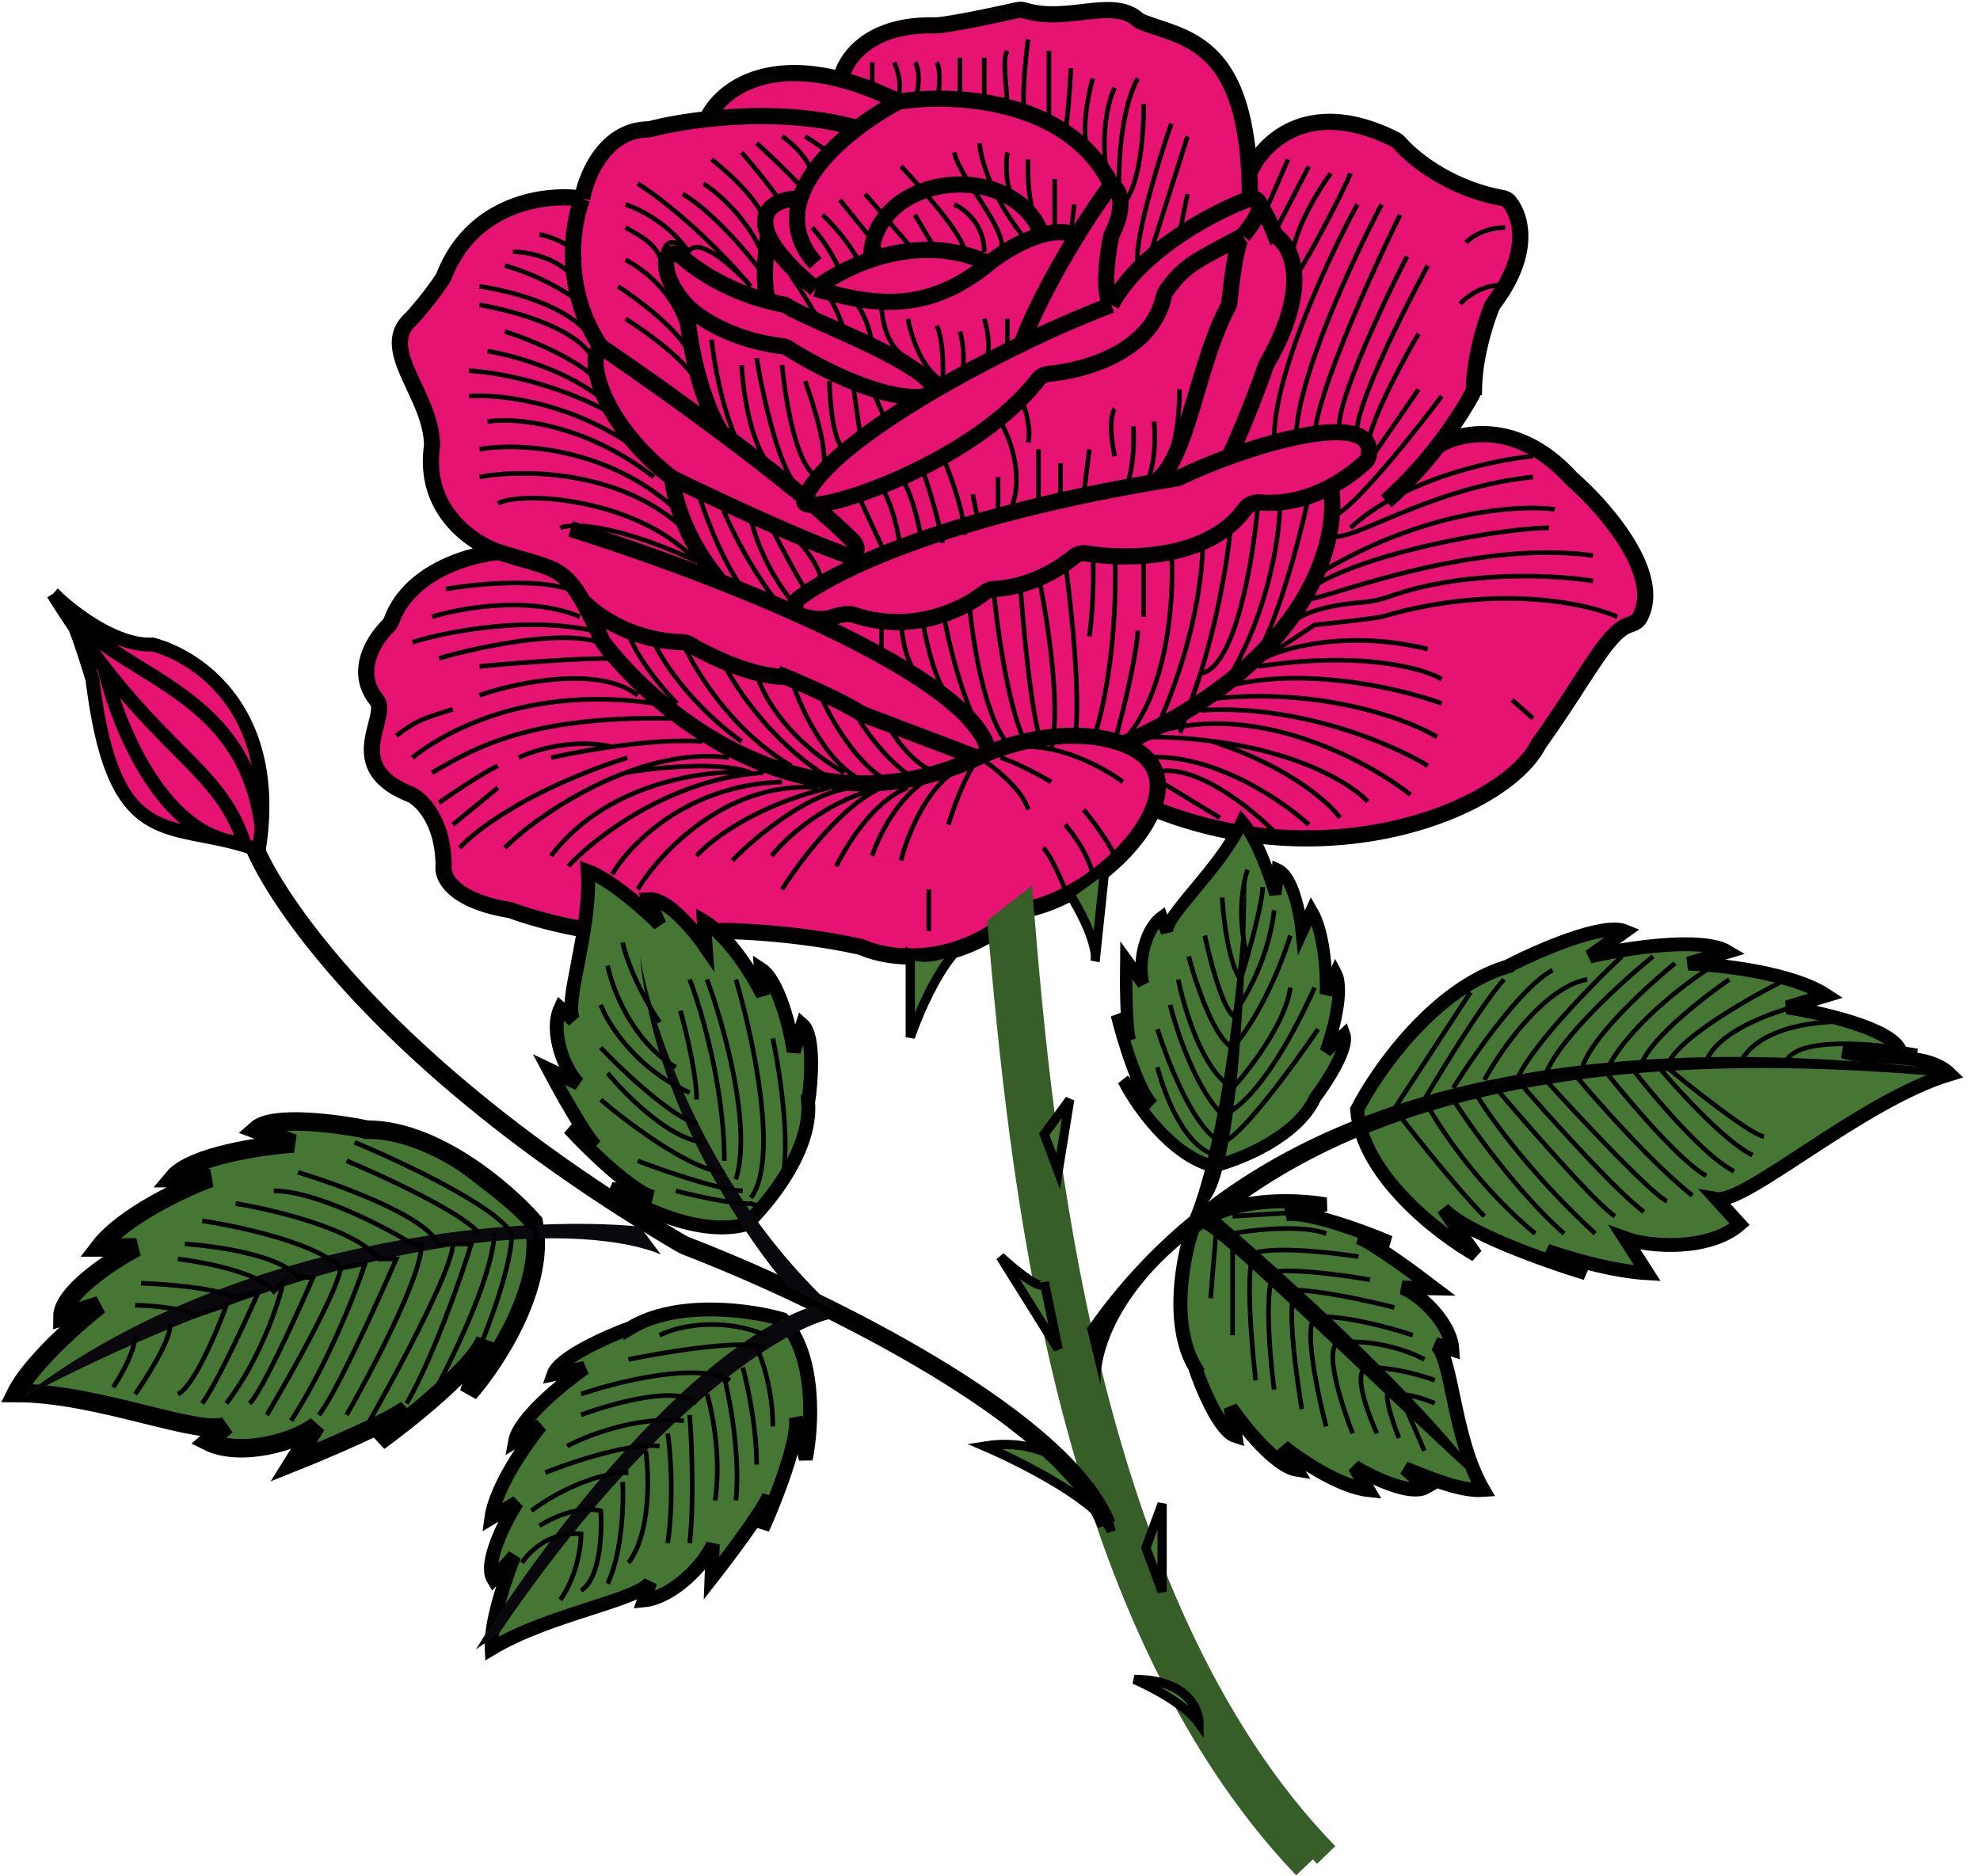
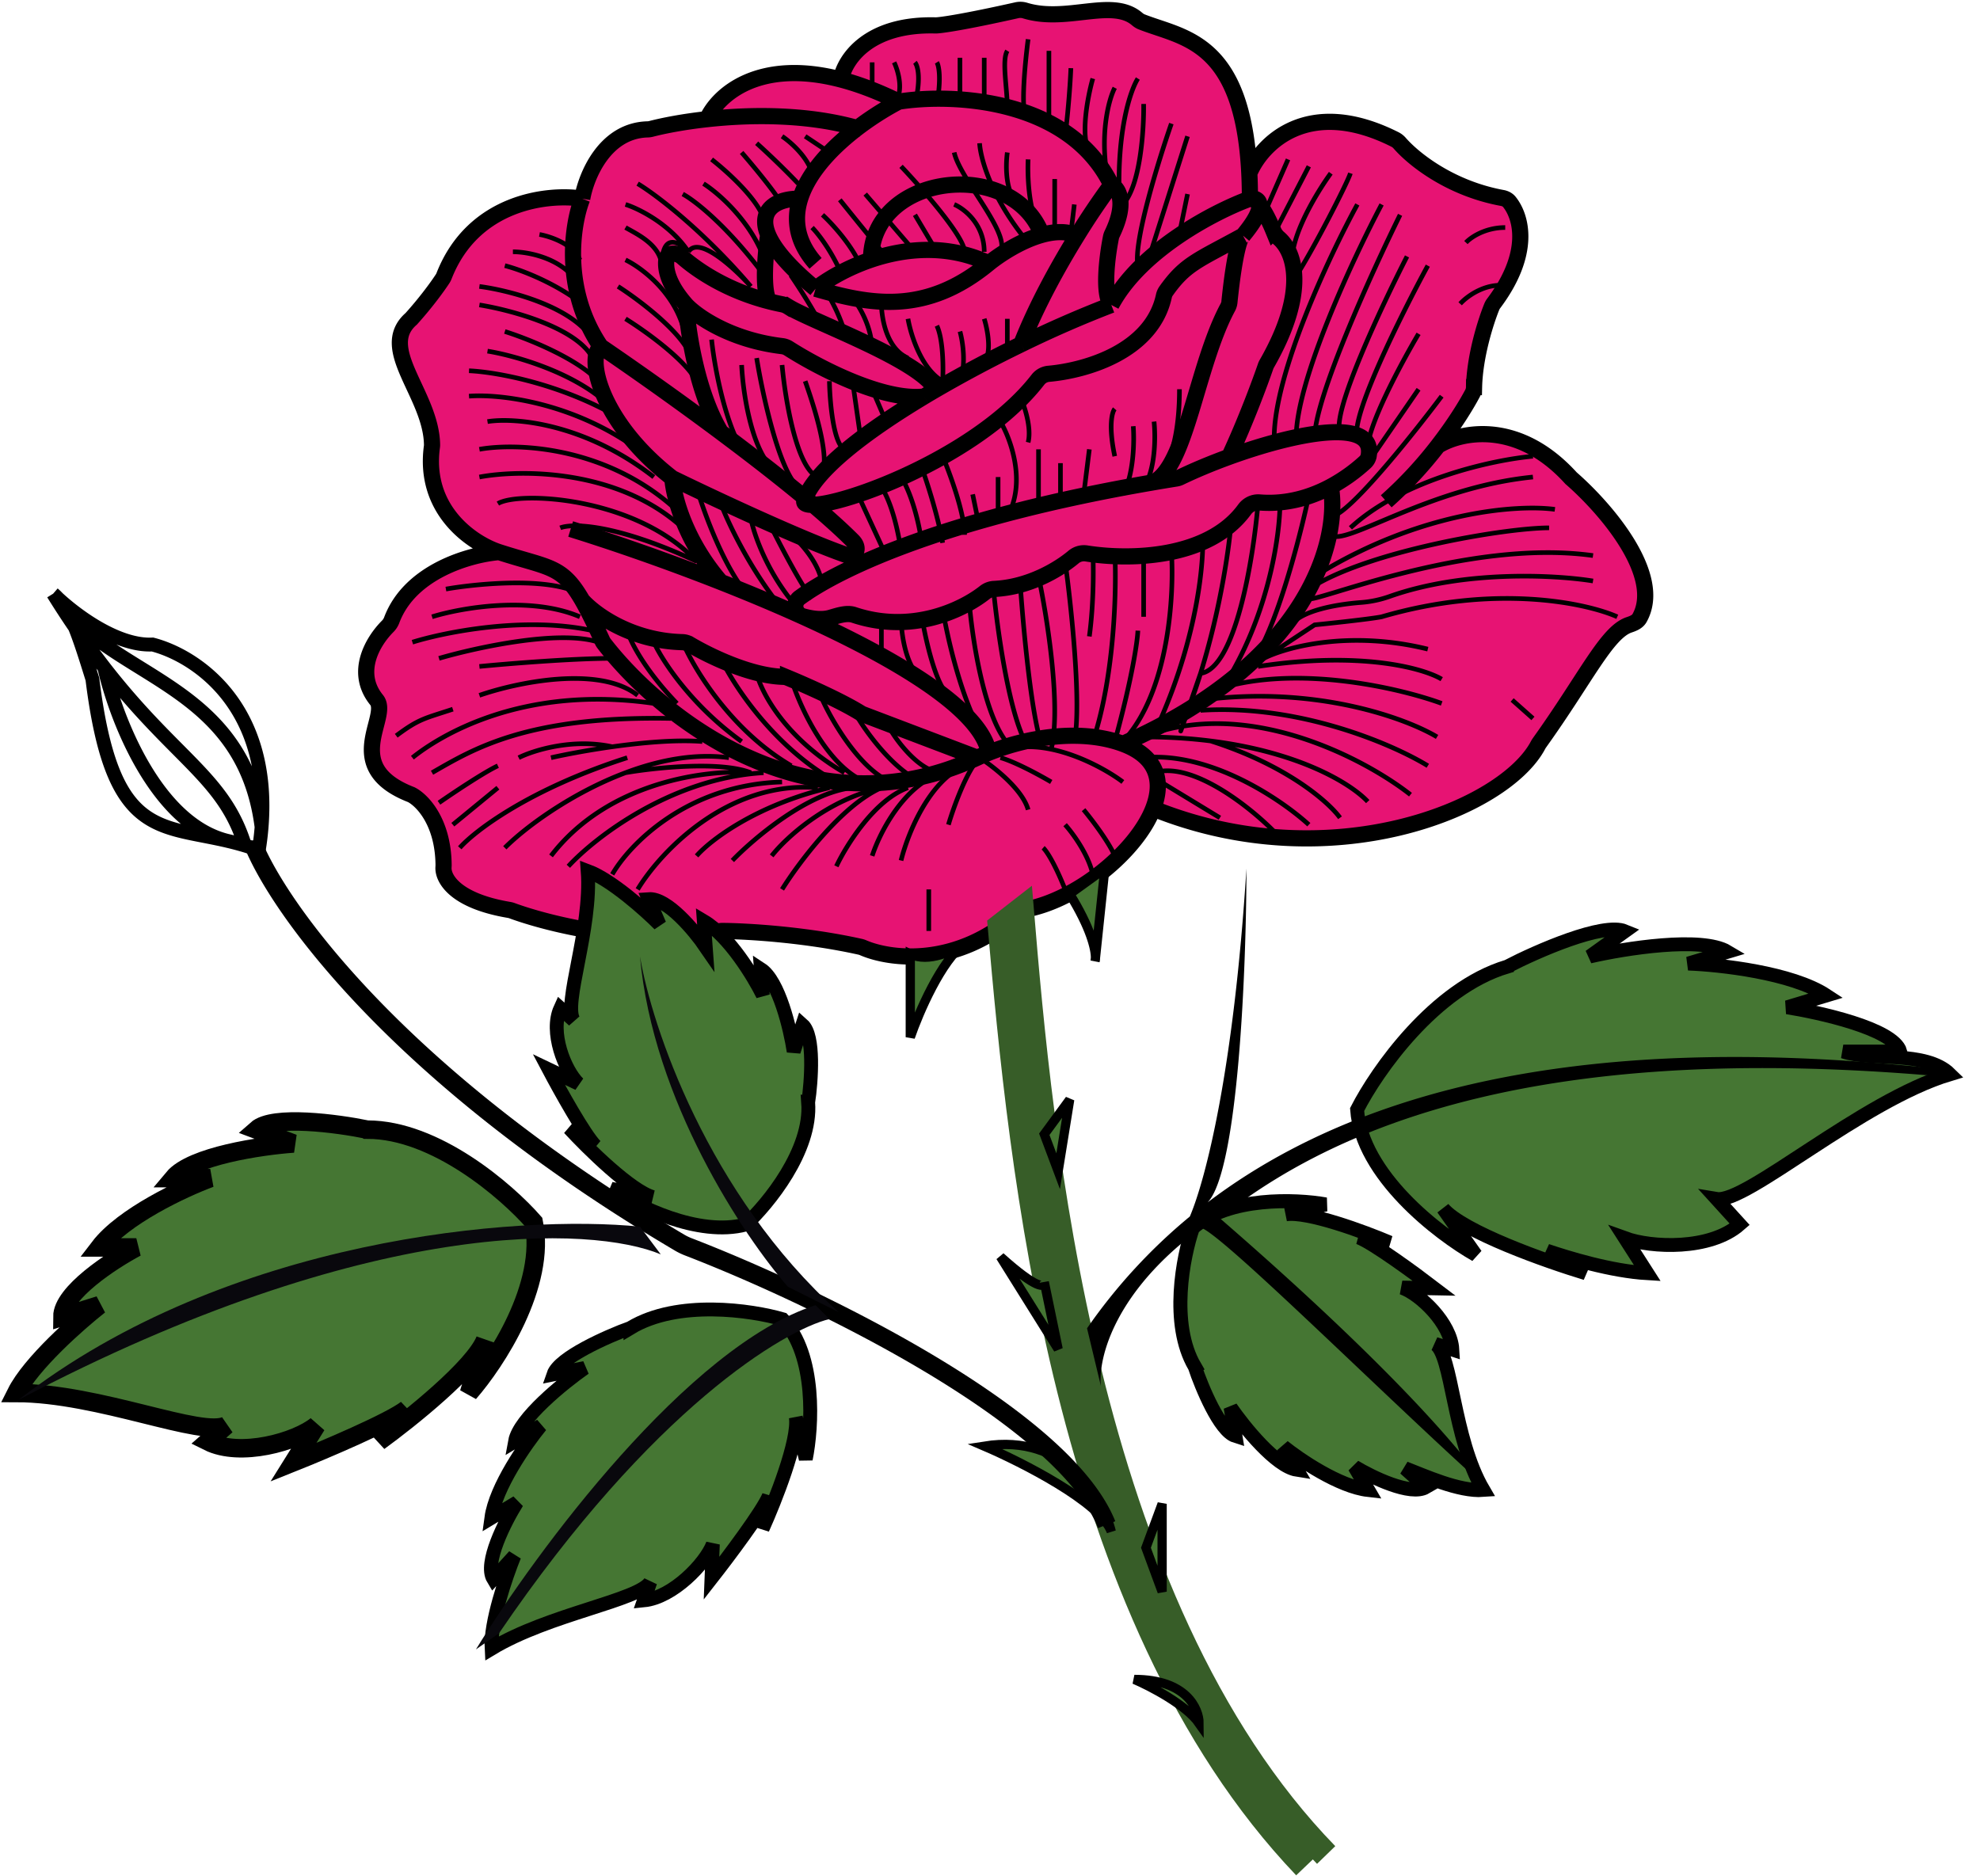
<svg xmlns="http://www.w3.org/2000/svg" width="857" height="812" fill="none" viewBox="0 0 857 812">
  <path fill="#E71373" d="M169.54 268.46c7.92-21.21 34.09-28.48 46.46-29.46-11.28-3.65-32.78-17.85-29.06-45.57q.06-.42.06-.86c-.3-21.83-23.9-41.65-9-54.57 6.8-7.55 11.75-14.5 13.69-17.5q.3-.5.52-1.06C204.86 87.17 237.3 83.69 252 86c1.64-9.53 9.58-29.44 28.21-29.99a7 7 0 0 0 1.55-.2c5.73-1.48 14.2-3.11 24.24-4.22 4.94-10.87 22.79-26.36 58-17.16 1.33-8.14 11.4-24.23 41-23.43 1.95 0 11.72-1.33 35.26-6.6a7 7 0 0 1 3.42.17c18.06 5.54 37.58-5.63 48.45 3.63.6.5 1.23.96 1.95 1.24 17.93 7.12 43.8 7.82 46.66 65.56 5.37-12.87 25.45-33.58 63.11-14.59q1.12.59 1.96 1.55c5.93 6.82 21.69 19.55 44.37 23.73 1.18.21 2.3.73 3.07 1.66 5.22 6.4 9.72 22.1-6.78 44.03q-.46.61-.76 1.33c-2.66 6.54-7.38 21.35-7.7 34.87a6 6 0 0 1-.66 2.68c-2.68 5.08-7.82 13.46-15.01 22.74 9.55-6 34.46-11.6 57.66 14 14.68 12.76 40.1 41.95 29.63 60.57-.9 1.6-2.75 2.32-4.5 2.91-9.71 3.26-18.63 22.9-38.85 51.13q-.27.39-.5.8c-14.53 27.9-90.16 58.44-166.65 27.59-7.3 18.8-33.16 39.68-55.24 43.7a7 7 0 0 0-3.3 1.6c-26.4 23.77-55.2 20.07-67.03 14.95q-.56-.25-1.17-.39c-24.13-5.37-49.44-6.8-59.78-6.86q-.61 0-1.22.13c-33.88 6.87-73.58-2.94-89.84-8.93a6 6 0 0 0-1.15-.3c-23.56-3.95-28.76-13.67-28.44-18.48q.03-.42.04-.85c-.14-18.91-9.37-28.25-14-30.57-31-12-9-33.62-15-41-9.77-12.03-1.47-25.59 4.82-31.88a7.5 7.5 0 0 0 1.72-2.66" />
  <path stroke="#000" stroke-width="7" d="M216 239c-12.37.98-38.54 8.25-46.46 29.46q-.58 1.51-1.72 2.66c-6.3 6.3-14.6 19.85-4.82 31.88 6 7.38-16 29 15 41 4.63 2.32 13.86 11.66 14 30.57l-.04.85c-.32 4.8 4.88 14.53 28.44 18.48q.59.1 1.15.3c16.26 5.99 55.96 15.8 89.84 8.93q.6-.13 1.22-.13c10.34.06 35.65 1.49 59.78 6.86q.6.14 1.17.39c11.83 5.12 40.63 8.82 67.02-14.95a7 7 0 0 1 3.3-1.6c22.1-4.02 47.96-24.9 55.25-43.7M216 239c-11.28-3.65-32.78-17.85-29.06-45.57q.06-.42.06-.86c-.3-21.83-23.9-41.65-9-54.57 6.8-7.55 11.75-14.5 13.69-17.5q.3-.5.52-1.06C204.86 87.17 237.3 83.69 252 86m-36 153c21.7 7.02 27.18 5.56 36 20.84M486 322c-17.37-6.4-39.77-3.42-58 3.85m58-3.85c15.03 5.54 17.63 16.37 13.13 28M486 322c81.6-36 94-89.24 90-111.36M252 86c1.64-9.53 9.58-29.44 28.21-29.99a7 7 0 0 0 1.55-.2c5.73-1.48 14.2-3.11 24.24-4.22M252 86c-4.33 11-8.8 39.2 8 64m113-94c-22.34-6.75-47.58-6.56-67-4.41m0 0c4.94-10.87 22.79-26.36 58-17.16M389 44c-9.16-4.5-17.48-7.6-25-9.57M389 44c23-3.67 73.6-1.6 92 36m-92-36c-14.9 7.77-36.96 23.84-42.66 42M364 34.43c1.33-8.14 11.4-24.23 41-23.43 1.95 0 11.72-1.33 35.26-6.6a7 7 0 0 1 3.42.17c18.06 5.54 37.58-5.63 48.45 3.63.6.5 1.23.96 1.95 1.24 17.93 7.12 43.8 7.82 46.66 65.56m.26 11c-14.67 5.33-47.2 22-60 46m60-46c3-.67 9 1.6-3 16m3-16q0-5.81-.26-11m.26 11c1.27-.64 5.03 1.4 10.24 14.1a8.6 8.6 0 0 0 2.39 3.1c6.54 5.75 12.77 22.68-5.33 54.28q-.3.51-.49 1.07c-2.48 7.2-8.8 24.22-15.81 39.21M481 132a483 483 0 0 0-39 17.03M481 132c-3.88-4.65-1.8-20.95-.15-29.24q.15-.76.5-1.47c6.71-13.9 2.6-19.98-.35-21.29m-221 70c-6.33 5 0 33 31 57m-31-57a1547 1547 0 0 1 52 37.1M291 207c.67 8.67 5.8 27.35 21 44.95M291 207c19.32 9.4 55.24 26.16 74.52 32.98 4.65 1.65 7.06-2.38 3.59-5.87-12.86-12.9-34.96-30.48-57.11-47M538 102c-19.43 10.69-24.9 12.12-33.26 23.94a6 6 0 0 0-1 2.33c-5.26 23.88-33.64 32.1-49.82 33.54a6.6 6.6 0 0 0-4.66 2.53c-28.04 36.26-95.44 58.62-100.9 53.47-.45-.42-.28-1.1-.07-1.67 4.65-12.6 25.96-29.03 51.71-44.49M538 102c-.98 0-3.5 5.79-5.87 28.74a6 6 0 0 1-.73 2.35c-13.53 25.2-17.98 69.24-32.27 75.71M423 328c-73.98 34.2-137.95-18.74-161.6-49.48a6 6 0 0 1-.68-1.13c-3.47-7.57-6.23-13.23-8.72-17.55M423 328l-49.43-18.78a6 6 0 0 1-1.08-.54c-8.5-5.3-23.76-12.06-31.4-15.23a6 6 0 0 0-2.27-.47c-14.16-.46-31.84-9.02-40.36-14.09a6.6 6.6 0 0 0-3.18-.91c-22.3-.58-38.08-12.24-43.28-18.14M423 328q2.45-1.13 5-2.15M247 229c57.67 17.9 174.6 62.33 181 96.85M540.74 75c5.37-12.87 25.45-33.58 63.11-14.59q1.12.59 1.96 1.55c5.93 6.82 21.69 19.55 44.37 23.73 1.18.21 2.3.73 3.07 1.66 5.22 6.4 9.72 22.1-6.78 44.03q-.46.61-.76 1.33c-2.66 6.54-7.38 21.35-7.7 34.87a6 6 0 0 1-.66 2.68c-2.68 5.08-7.82 13.46-15.01 22.74M600 217a175 175 0 0 0 22.34-24m0 0c9.55-6 34.46-11.6 57.66 14 14.68 12.76 40.1 41.95 29.63 60.57-.9 1.6-2.75 2.32-4.5 2.91-9.71 3.26-18.63 22.9-38.85 51.13q-.27.39-.5.8c-14.53 27.9-90.16 58.44-166.65 27.59M576 210.64a74 74 0 0 0 14.82-10.54 5 5 0 0 0 1.56-2.67c3.1-16.97-31.26-10.26-60.38.33m44 12.88c-8.25 4.42-18.78 7.84-30.89 6.86-2.48-.2-4.9.96-6.37 2.98-15.68 21.56-50.07 22.04-68.59 19.08a7 7 0 0 0-5.53 1.6c-6.4 5.34-19.17 13.06-34.33 13.78a7 7 0 0 0-4.04 1.52c-9.8 7.75-31.76 18.06-56.66 9.72-3.14-1.06-7.09.36-10.28 1.27-2.6.74-6.36.82-11.53-.59a4.56 4.56 0 0 1-1.52-8.24c17.65-12.9 64.1-34.59 152.87-49.82m0 0q4.9-.85 9.99-1.66.88-.14 1.69-.53c6.17-2.98 13.5-6.05 21.19-8.85M481 80a317 317 0 0 0-14.8 22M442 149.03c6.54-16.66 15.89-33.6 24.2-47.03M442 149.03a561 561 0 0 0-37 19.66M353 114c-8.26-9.34-9.5-18.93-6.66-28m0 0c-9.86-.15-18.49 4.58-13.86 15.66M353 125c24 7 47.8 11.4 75-11m-75 11c5.09-4 13.6-9.06 24-12.58M353 125c-11.82-9.73-18.05-17.44-20.52-23.34M428 114c-17.88-8.43-36.32-6.53-51-1.58m51 1.58c4.88-3.96 13.98-9.86 23-12.34m15.2.34c-4.43-2.1-9.8-1.83-15.2-.34m-74 10.76c0-37.42 61.2-44.64 74-10.76M297 132c.67 11.14 4.6 37.75 15 55.1M297 132c4.57 4.9 19.17 15.16 41.54 17.84q1.46.18 2.69.95c12.95 8.29 40.95 22.91 58.77 20.86M297 132c-7.52-8.54-9.15-15.15-8.58-19.55.44-3.35 4.4-3.34 6.93-1.11 7.02 6.18 19.92 14.6 37.65 19.13m67 41.18q2.48-1.5 5-2.96m0 0c-6.72-12.77-53.06-29.3-63.84-35.91a8 8 0 0 0-2.55-1.04q-2.89-.57-5.61-1.27m0 0c-3.2-4.38-1.68-21.03-.52-28.81" />
  <path stroke="#000" stroke-width="2" d="M193 255c11.33-2 37.8-4.8 53 0m-59 12c12.33-3.83 42.4-9.2 64 0m-72.5 11c13.83-4.33 48.8-11.4 78-5M190 285c16-4.67 52.2-12.6 69-7m-51.5 10.5c12-1.17 40.3-3.5 57.5-3.5m-57.5 16c15.83-5.5 51.7-13.2 68.5 0m-97.5 27c11.17-9 47-31.8 104.5-23.5m-96 30c17.5-10 40.7-24.7 103.5-23.5m-119 7.5c10-7.5 12.5-7.5 24.5-11.5m-6 40.5c6-4.17 19.5-13.2 25.5-16m23-3.5c6-1.35 15.74-3.23 26.5-4.74m39-2.26c-11.21-.88-25.87.42-39 2.26M224.5 328c6.33-3.16 23.3-8.53 40.5-4.74M196 357l19.5-16M199 367c6.5-7.33 30.1-25.4 72.5-39m-53 39c9.32-9.32 29.3-23.87 52.24-32.5m44.76-6.5c-14.81-2-30.37 1.08-44.76 6.5m0 0c12.58-2.17 41.06-5.2 54.26 0-18.5-1.5-61.7 3.6-86.5 36m7.5 4.5c11.5-12.5 44.5-38.1 84.5-40.5m-65.5 44c7.33-12.83 32.3-38.8 73.5-40M276 385c9.67-16 38.8-47.2 78-44m-52.5 29.5c5.83-6.67 25.5-21.9 57.5-29.5m-42 31.5c9.33-9.67 32.8-29.5 52-31.5m-35 29.5c6-7.67 23.9-24.3 47.5-29.5-17.2 7.6-35.83 32.5-43 44m23.5-10c4.33-9.17 16.6-28.8 31-34m-15.5 29.5c3.17-9.83 13.7-30.8 30.5-36-9.18 0-18.83-12.33-22.5-18.5m4.5 56.5c2.67-10.92 11.9-34.4 27.5-41m-7 25.5c2.17-7.33 7.9-23.4 13.5-29 6 3.83 18.6 13.7 21 22.5M433 328c2.17.5 9.6 3.3 22 10.5m31 0c-5.34-4.07-17.67-11.4-31-14.16M402 385v18m49.5-36c1.17 1 4.7 6 9.5 18m0-28c3.17 3.5 10 12.7 12 21.5m-4-28c3.33 4 10.7 13.6 13.5 20m-211-97.5c1.17 4.25 7.1 16.5 21.5 31.5M283 278c3.5 7.74 16 27.18 38 43m-25.5-43c4.83 11.5 21 38.3 47 53.5M312 285c5.5 11.67 23.19 38.7 50 53.5m-34.5-47c2.01 8.17 12.42 28.2 38 43m-23-40.5c3.67 11.83 15.2 37.3 32 44.5M356 303c4.33 9.53 16.3 29.97 29.5 35.5m-14-27.5c3.5 5.83 13.1 19.1 23.5 25.5M215.5 218c9-5.5 60-3 86 25-35.2-16.4-54-16.5-59-14.5m-35-22c17.67-3.33 60-3.6 88 22m-88-34c15.67-2.83 54.6-1.6 85 26m-81.5-38c11.33-1.83 41.6.4 72 24m-80-35c12.33-1 44.2 2.2 73 23m-73-34c11.49.5 41.12 5.6 67.74 22M211 152c9.5 1.5 32.4 7.5 48 19.5m-40.5-28c9.59 3 31.11 11.5 40.5 21.5m-51.5-33c13.5 2.17 42.2 9.8 49 23m-49-31c12.67 1.67 40.2 8.6 49 23m-38-32c6.59 1.67 23.01 7.7 36 18.5M222 109c7 0 22.6 3 29 15m-17.5-22.5c4.67.83 14.7 4.2 17.5 11m50.5 98.5c3.33 11.33 12.7 36.8 23.5 48m-13-41c3 8 12.5 28.3 26.5 45.5m-13.5-39c1.33 6.83 7.3 24.2 20.5 39m-11.5-35c4.33 8.67 13.9 26.9 17.5 30.5m-9-27.5c4.5 3.83 13.5 13.9 13.5 23.5m25.5 12v18m8.5-18c0 6.67 1.8 21.4 9 27m0-27c1.5 9.33 5.9 29.2 11.5 34m-2.5-37.5c1.7 10.67 7.27 36.1 16 52.5m-4.5-55.5c1.33 16.5 6.8 52.16 18 62.76M430 255c1.67 17.68 7 56.07 15 68.26q3.25.01 6.5.47m-10-72.23c1.33 19.82 5.2 62.02 10 72.23m0 0q1.76.25 3.5.61m-5.5-74.84c3.67 17.23 9.9 56.32 5.5 74.84m6-81.34c2.67 19.33 7.2 62 4 78m8-82.5c.33 6.17.5 22.2-1.5 37m11-37c.83 15.5.1 53.7-9.5 82.5m22-82.5V267m-2.5 6c-.17 4.48-2.4 20.35-10 48m24.5-82.5c1.33 18.67-1 61.3-21 82.5m34.5-89.5c.67 11.17-2 42.7-18 79.5m30.5-86.5c-.75 10.96-4.45 38.3-13.37 67m0 0q-1.47 4.74-3.13 9.5c-11.2 32-2.58 7 3.13-9.5Zm0 0c15.12-2 22.88-49.83 24.87-73.5m9.5 0c0 12.33-4.2 44.3-21 73.5m33.5-77c-2.83 13.5-10.7 45.1-19.5 63.5m-175.5-63.5 12 26m-2-29.5c1.83 2.33 6.1 11.1 8.5 27.5m0-32c2 2.83 6.6 12.5 9 28.5m0-32.5c2.17 6 7 20.9 9 32.5m0-37.5c3.17 7.5 9.5 24.8 9.5 34m15.5-49c4 6.67 10.5 23.6 4.5 38M421 214l3 14.5m8-22v18m9.5-53c1.83 4 5.1 13.6 3.5 20m4.5 3v26m50-38c.67 6.33.7 20.9-4.5 28.5 5.17-.83 15.5-10.5 15.5-42.5m-20 16c.5 6.33.3 21.1-4.5 29.5m-14.5-19.5-2.5 20m-10-14V218m23.5-41c-1.17 1.33-2.8 7.3 0 20.5M308 147c1.17 11.33 5.4 34.3 13 47.5m0-36.5c.5 10.83 3.8 34.9 13 44.5m-6.5-47.5c2.5 15.5 9.6 48.4 18 56m-7-53c1.33 14.67 6.3 44.9 15.5 48.5 3-.17 6.1-8.7-5.5-41.5m10.5 0c.17 8.83 1.7 27.1 6.5 29.5l7-5L369 165m8.5 3.5 6 14M270.74 138c8.08 5 25.56 17.4 30.76 27m-34-41c7.83 5 24.9 17.6 30.5 28m-27.26-39.5c6.25 3 19.96 12.9 24.76 28.5m-24.76-42.5c5.26 3 14.96 7.47 15.76 16.5 0-14.8 7.67-10.17 11.5-6m-27.26-20.5C276.49 90.33 290 97 298 109m0 0c4.4-7.2 19.83 7 27 15-21.2-24.8-41.5-40-49-44.5m19.5 4.5c5 2.67 19.1 13.5 35.5 35.5m-26.5-40c6.33 4 20.5 16.2 26.5 33M308 69c8.13 6.33 24.11 21.1 23 29.5M321 66c4.5 5.17 14.3 16.9 17.5 22.5m-11-26.5c3.17 2.83 11.2 10.3 18 17.5m-7-20.5c3.5 2.33 11 8.8 13 16m-3-16 10.5 7m18.5-39v11m9.5-11c1.83 3.83 4.4 12.8 0 18m9-18c1.17 1.33 2.8 6.8 0 18m9.5-18c.83 1.33 2 6.8 0 18m10-20v17.5M426 25v20m10-23c-2.5 4 0 16 0 25m9-30c-1.5 11.5-3.6 34.4 0 34m9-29v31.5m9.5-24c-.17 4.5-.9 16.7-2.5 29.5m12-25c-2.17 7.67-5.5 24.8-1.5 32m11-28c-2.33 4.5-6.3 18.2-3.5 37m13.5-41c-3.17 5-9.2 22.5-8 52.5M495 45c.17 11.17-1.4 35.5-9 43.5m21-35c-5.67 16.33-16.5 51.5-14.5 61.5M514 59l-16.5 52 13-10 3.5-17m43.5-15L547 93l4.5 8 15-29m9.5 3c-6.33 8.67-22 34-15 44.5 7.33-11.33 21.9-39.7 23.5-44.5m3 13.5c-12 22-36 73-36 101m46.5-101c-12.33 23.33-37 76.2-37 101M606 93c-12.33 25-37 79.3-37 96.5m40-78.5c-11.17 21.83-32.6 67.6-29 76m38-72c-11.5 21.17-33.7 65.7-30.5 74.5m26.5-45c-7.5 12.67-22.4 40.4-22 50m22-26-22 32m32-29c-11.5 15.33-36.8 47.1-46 51.5m54-91.5c3.17-3.5 12-9.9 22-7.5m-19.5-19c2-2.17 8.2-6.5 17-6.5m12 99c-16.76 1.5-56.02 9.8-79 31m79-22c-45.5 4.5-81.9 30.6-87.5 25m97-11c-15.68-2.17-58.43.6-104 29m101.5-21c-19 0-79.2 10.1-104 26.5m123-14.5c-55-7.7-123 21.7-123 18.5m123-7.5c-16.47-2.67-55.77-4.74-88.01 6.68-4 1.42-8.17 2.3-12.4 2.62-12.23.93-29.24 4.16-31.59 12.2m142.5-6c-13.5-6-52.81-14.4-102 0-1.5.33-9.4 1.5-29 3.5L547 285c9.5-4.83 37-12.4 71-4m6 13c-7.83-4.67-34.7-12.3-79.5-5.5m79.5 16c-17.72-6.5-61.72-16.9-96-6.5m94 21c-13.33-8-52.3-22.4-101.5-16m97.5 28.5c-14.91-9.17-55.46-26.8-98.37-24M610.5 344c-19.93-15.67-70.94-42.6-115.5-25 10.53 0 20.2.64 29 1.75M592 347c-7.06-7.6-29.3-21.4-68-26.25M580 354c-4.83-6.67-22.8-22.66-56-33.25M566.5 357c-11.83-10.83-42.7-31.8-71.5-29m56.5 32c-10.5-10.67-35.6-30.7-52-25.5M528 354l-25.5-15.5m152-35.5 9 8m-321-191.5A270 270 0 0 1 354 138m2-14c2 2.67 6.7 10.3 9.5 19.5M369 129c2.83 3.33 8.5 12.6 8.5 23m4-23c-.33 6.83 1.5 21.6 11.5 26m0-17c1.17 6.83 5.8 21.8 15 27 .33-5.5.3-18-2.5-24m10 2.5c1.17 4.17 2.8 14.3 0 21.5m10.5-27c1.78 5.83 3.86 18-2 20m12-20v14m20.5-74.5v21l7 2.5 1.5-12.5m-113.5 10c2.17 2.17 7.6 8.9 12 18.5M356 93c3.83 3.5 12.5 12.8 16.5 22m-9-28.5c5.5 6.83 17.2 21.3 20 24.5m-9-27 21.5 25m0-16 9.5 16M390 72c9.17 9.67 27.5 30.6 27.5 37M413 88.5c4.33 1.83 13 8.5 13 20.5m-13-43c2.5 11.5 24.5 35 20 43m-9-47c.33 6.33 5 23.8 21 43m-9-39c-.83 6-.9 18.9 5.5 22.5M445 69c-.33 6.33.1 21.1 4.5 29.5" />
  <path fill="#457633" stroke="#000" stroke-width="8" d="M159 489c29.6 0 60.33 26.67 72 40 5.6 27.2-16.33 60.67-28 74l7-23c-4.8 12-32.67 34.33-46 44l12-14c-7.2 5.6-35.67 17.67-49 23l10-16c-8.8 7.2-33 14-47 7l8-7c-10.4 5.6-55-14-91-14 6.4-12.8 26.67-30.67 36-38l-16 5c0-10.4 21.33-24.33 32-30H43c10.4-13.6 36.33-25.67 48-30H75c8-9.6 38-14 52-15l-16-6c7.2-6.4 35-2.67 48 0Z" />
  <path fill="#457633" stroke="#000" stroke-width="6" d="M349.8 477.27c1.54 20.78-17.36 43.85-27 52.8-20.6 5.46-47.44-8.03-58.28-15.47l18.03 3.62c-9.47-2.7-28.06-20.99-36.18-29.8l11.38 7.63c-4.68-4.73-15.42-24.03-20.2-33.08l12.8 6.1c-5.98-5.76-12.46-22.36-7.8-32.58l5.78 5.22c-4.83-6.98 7.91-39.4 6.05-64.66 10.17 3.77 24.94 16.98 31.05 23.12l-4.67-10.95c8-.59 19.8 13.6 24.7 20.76l-.82-11.23c10.98 6.53 21.59 24.05 25.52 31.99l-.83-11.23c7.8 5.07 12.72 25.88 14.21 35.65l3.78-11.57c5.3 4.69 3.86 24.4 2.49 33.68Zm-76.93 97.58c20.54-12.4 52.48-7.67 65.88-3.76 14.7 15.59 12.8 46.84 10.01 60.52l-4.3-18.1c1.45 9.92-9 36.32-14.4 48.27l2.75-14.25c-2.77 6.7-17.72 26.58-24.85 35.68l.58-14.74c-3.25 8.43-17.33 23.05-29.83 24.3l2.77-7.97c-5 8.04-43.74 13.79-68.72 28.86-.65-11.12 6.3-31.39 9.86-40.13l-9.1 10c-4.15-6.86 5.11-24.98 10.26-33.18l-11.1 6.7c1.8-13.33 15-32.14 21.36-39.88l-11.1 6.7c1.74-9.69 20.8-25.15 30.12-31.67l-13.5 2.74c2.46-7.23 23.23-16.4 33.31-20.1Z" />
-   <path fill="#457633" stroke="#000" stroke-width="5.36" d="M569.22 475.2c-7.75 16.92-32.48 26.86-43.88 29.7-18.5-4.58-33.7-26.71-39-37.2l12.57 10.59c-6.26-6.19-12.94-28.53-15.5-38.92l5.62 10.87c-1.62-5.72-1.72-25.46-1.57-34.61l7.4 10.3c-2.2-7.1-.13-22.88 7.92-28.88l2.29 6.58c-.78-7.55 23.16-27.44 32.58-48.03 6.34 7.32 12.22 24.03 14.37 31.47l1.06-10.58c6.5 2.98 9.64 19.17 10.4 26.9l4.18-9.15c5.8 9.84 6.56 28.13 6.22 36.04l4.19-9.15c3.91 7.33-1.19 25.75-4.23 34.04l7.95-7.43c2.12 5.95-7.5 20.78-12.57 27.45Z" />
  <path fill="#457633" stroke="#000" stroke-width="6.08" d="M517.12 591.56c-10.84-18.5-5.08-47.69-.84-59.97 15.31-13.68 44.71-12.5 57.5-10.2l-17.25 4.24c9.42-1.49 33.89 7.57 44.94 12.28l-13.33-2.26c6.21 2.4 24.34 15.68 32.63 22.02l-13.87-.26c7.82 2.8 21.02 15.38 21.68 26.75l-7.4-2.38c7.39 4.4 7.63 40.69 20.82 63.19-10.52.79-25.77-6.27-33.87-9.36l9.06 8.13c-6.64 3.9-23.35-4.22-30.88-8.77l5.86 10c-12.49-1.41-29.7-13.1-36.73-18.77l5.86 10c-9.06-1.41-22.86-18.51-28.63-26.89l2.03 12.25c-6.72-2.11-14.52-20.88-17.58-30Z" />
  <path fill="#457633" stroke="#000" stroke-width="6" d="M652.29 418.46c-31.48 9.46-56.39 45.18-64.9 61.85 1.98 28.2 35.07 53.7 51.37 62.92l-14.16-20.1c8.6 10.12 44.76 22.9 61.76 28.03l-16.85-9.76c9.3 3.14 27.79 8.84 43.52 9.76l-9.7-15.16c11.46 4.18 36.82 5.27 49.67-6l-10-11c12.7 2.12 62.72-42.5 101-54-10.54-10.38-34.1-5.66-46.17-9.8h24.67c-3.03-10.1-35.99-17.07-48.98-19.16l17.01-5.12c-15.03-9.88-46.13-13.31-59.8-13.8l17.02-5.1c-11.31-6.77-44.5-1.46-59.68 2.04l15.26-10.94c-9.52-3.91-38 8.6-51.04 15.34Z" />
  <path stroke="#375D28" stroke-width="11" d="M565 808C460 698 442 503 433 401l9-7c8 96 26 300 132 409" />
  <path fill="#457633" d="M394 449v-36c7.86 3.93 18.93-1.47 23.74-4.82l.26-.18-.26.18c-10.3 7.4-20.1 30.24-23.74 40.82m84-71-3.85 36.61q0 .87-.15 1.39l.15-1.39c.03-3.88-2.1-13-11.15-27.61l18-13zm-20 206-25-40c16 14.4 19.33 13.33 19 11zm-32 42c16.33 7 50.2 24.2 55 37-3.67-14.67-19.8-42.6-55-37m65 101c7 3 22.4 11 28 19 0-6.33-5.6-19-28-19m12-57v-19l-7 19 7 19zm-45-163 5-31-11 15z" />
  <path stroke="#000" stroke-width="4" d="M394 449v-36c7.86 3.93 18.93-1.47 23.74-4.82l.26-.18-.26.18c-10.3 7.4-20.1 30.24-23.74 40.82Zm84-71-3.85 36.61q0 .87-.15 1.39l.15-1.39c.03-3.88-2.1-13-11.15-27.61l18-13zm-20 206-25-40c16 14.4 19.33 13.33 19 11zm-32 42c16.33 7 50.2 24.2 55 37-3.67-14.67-19.8-42.6-55-37Zm65 101c7 3 22.4 11 28 19 0-6.33-5.6-19-28-19Zm12-57v-19l-7 19 7 19zm-45-163 5-31-11 15z" />
  <path stroke="#000" stroke-width="8" d="M109 364c10.61 27.86 62.49 101.47 185.18 173.93a25 25 0 0 0 3.73 1.8C351.92 560.57 460.03 612.57 479 660" />
-   <path fill="#E71373" d="M25 258.91c8.65 8.01 26.24 20.83 41 20.09 18.2 4.7 51.51 26 47.22 79q-.38 4.83-1.22 10-3.06-1.12-6-2a124 124 0 0 0-7.59-2.01c-30.27-7.08-50-2.07-58.41-69.99-3-9.64-5.28-16.9-7.58-22.53Q27.83 264.75 23 257q1.04.9 2 1.91" />
  <path stroke="#000" stroke-width="6" d="M23 257c7.67 7.67 27 22.8 43 22 18.2 4.7 51.51 26 47.22 79M23 257c7.33 6.33 10.46 16 17 37 8.46 68.36 28.4 62.84 59 70.13M23 257c23 37 82 37 90.22 101M23 257a370 370 0 0 0 22.17 32m68.05 69q-.38 4.83-1.22 10-3.06-1.12-6-2m0 0c-8.99-29.41-30-37.35-60.83-77M106 366q-3.59-1.07-7-1.87M45.17 289C50.1 311.08 67.8 357.03 99 364.13" />
  <path fill="#09080D" d="M8 606c90.4-70.4 216.67-80.33 269-75l9 12c-29.33-12.33-126-17-278 63m345-41c-55.2 17.6-121 106.67-147 149l10-7c66.4-97.6 123.67-131.33 143-136zm10 3c-56.8-51.2-81-124-86-154 5.6 62.4 45 121.33 64 143z" />
  <path fill="#000" d="m476.5 600-6-25a240 240 0 0 1 44.5-48.4c6.8-15.94 19-63.1 24.5-150.6-.04 42.33-3.45 130.5-16.8 144.5 89.3-67.81 218.25-69.31 323.3-57v3c-115.2-10.8-230-3-309 54q-5.22 3-9.89 6.1c28.47 24.63 90.19 79.6 117.39 118.4-42-37.5-114.1-109.53-124.5-113.48-37.24 27.21-44.82 56.16-43.5 68.48" />
-   <path stroke="#000" stroke-width="2" d="m636.5 429.5-33 50.5c8.33 10.83 27.8 35.3 39 46.5M651 424c-8.8 9.6-26.67 38.67-34.5 52 5.5 10.67 22.8 37.2 48 58M629 471c8.83-14.17 29.8-44.2 43-51m-29.5 47.5c7.17-13.17 26.1-40.3 44.5-43.5m15-10c-12.5 11.67-39.1 38.7-45.5 53.5m59-53.5c-13 10.5-40.5 35.4-46.5 51m56-48c-13.5 11-40.5 36-40.5 48m54-45c-10.33 6.67-33.3 24.4-42.5 42m52.5-38c-11.67 8-35.7 26.8-38.5 38m63-38c-16.17 8-49.1 26.8-51.5 38 11.67 9.67 36.4 29.2 42 30m16.5-57c-11.83 2.67-36.7 11.3-41.5 24.5m66-17c-13.33-1.17-42.2.6-51 17M830 455c-16.83-3.17-51.8-6.7-57 4.5M629 476c7.67 12 28 40.4 48 58m-38.5-61c5.83 9.83 24.4 35.8 52 61m-43-63c13.5 16 42.7 49.5 51.5 55.5m-40.5-57c13.17 15.17 42.2 47.4 53 55m-42.5-57c14.5 16 45.3 48.9 52.5 52.5m-40-55c10 12 34.2 39.3 51 52.5m-39-55.5c10 12.83 33 40.2 45 47M706 462c9.5 12.33 31.7 38.6 44.5 45M718 462c8.67 10.33 28.9 32.4 40.5 38m-225 26.5 33-2m-40 7L524 562m9.5-23v39m0-44c9-1.67 29.7-4 40.5 0m14 10c-11.89-1.86-34.95-4.36-44.5-1.73M540 544c.73-.73 1.93-1.3 3.5-1.73M593 554c-10.48-1.85-32.26-4.9-41.5-3.45m-2 .45q.87-.27 2-.45m52 15.45c-10.53-2.7-30.88-7.19-42.5-7.53m-6.5.53c1.52-.46 3.77-.6 6.5-.53M611.5 578c-8.33-2.83-28.2-8.4-41-8-7.2-.38-.67 31.5 3.5 47.5m42.5-29c-5.17-3-19.8-8.7-37-7.5-6.8 2.4 1.17 27.33 6 39.5m35.5-23c-4.83-1.83-17.2-5.5-28-5.5-8.4-.75-1.5 18.69 3 28.5m25-13c-2.9-1.3-9.47-3.67-15.08-4m-62.42-6c-2-17.32-4.8-52.62 0-55.23m8 59.23c-1.83-13.84-4.4-43.42 0-50.95m12 59.45c-2.67-15.68-6.9-47.95-2.5-51.53m44.5 64.03c-3.33-8.5-8.4-24.2-2-19a20 20 0 0 1 2.42 0M616.5 628l-10.58-24.5M501 462c2.83 11.5 11.9 35.2 25.5 38m44-54.5c-10.64 15.67-33.83 47.4-41.5 49-11.6-4.4-23.5-34.5-28-49m5.5-10.5c2.67 11 10.9 35.9 22.5 47.5 5.33-.67 20.8-12.6 40-55m-59-3.5c2.5 12.67 10.7 39.8 23.5 47 7.5-8.17 23-28.3 25-43.5m-44-13.5c3 11.46 11 35.42 19 39.5 4.83-5.17 16.6-22.1 25-48.5m-37 0c1.97 9.5 7.12 29.7 12 34.5 5-6.33 15.6-24.3 18-45.5m-22.5-5.5c.5 9 2.8 28.7 8 35.5.82-2.68 1.85-6.17 2.93-10m6.57-30c0 5.33-3.48 19.05-6.57 30m.07-37.5c-2 5.5-4.82 20.7-.07 37.5M285.5 578c6.83-3.5 25.6-8.4 46 0M272 588.5c16.17-3.33 50.7-9 59.5-5m-80 20c14.66-5.05 46.42-13.08 62-7.15m2.5 1.15q-1.17-.64-2.5-1.15m-62 16.15c13.33-5 42-13 50-5m-56 18.5c8.33-4.5 30.1-13 50.5-11m-60 22.5c11.17-4.5 36.7-13.1 49.5-11.5M230 654c7.17-5.5 25.6-16.5 42-16.5m-38.5 23c4.83-3.17 16.9-8.9 26.5-6.5.67 9.33-.1 29.3-8.5 34.5m-25.5-12c2.83-4.67 11.9-13.7 25.5-12.5 0 5.33-1.8 18.5-9 28.5m85-109c2.33 4.67 7 18 7 34m-13-25.5c2 7.33 6 26 6 42m-14-37.65c2.5 9.88 7 34.35 5 53.15m-12.5-46c2.33 7.67 6.3 27.6 3.5 46m-11-37c.83 11 2 37.5 0 55.5m-9.5-47.5c1.17 7.67 2.8 27.9 0 47.5m-9.5-40c1.5 11 2.1 36.1-7.5 48.5m-2.5-35c.5 9-.1 30.4-6.5 44m6.5-277.5c1 5 5.6 18.9 16 34.5M263 418c2 10 10.7 32.8 29.5 44M260 435c3.17 8.33 15.3 27.6 38.5 38M260 453.5c9 9.5 29.9 29.4 41.5 33m-38.5-22c8.17 10 28.2 30 43 30M260 476c11.83 10.17 39.1 30.7 53.5 31.5m-37.5-5c10.83 4.17 35.1 12.6 45.5 13m-29 0c7.67 2 24.9 5.9 32.5 5.5 21.2 8.57 15.17-44.1 9.5-71.5m-16-25.5c7.33 24.67 18.9 78.1 6.5 94.5M306 424c7.17 19.33 19.7 63.7 12.5 86.5m-20-86.5c5 12.91 15 46.69 15 78.5m-19-65c2.33 8.33 7 27.7 7 38.5m-112 23c9.33 6.5 30.5 22.1 40.5 32.5 2.17-1.67 4.4 2.7-4 33.5m-72.5-70.5c19.83 8.22 61.2 27.63 68 39.5 0 14.8-11.67 44.83-17.5 58m-54-89.5c16 6.67 49.9 22.3 57.5 31.5m-25 78.5c10-17.33 30.3-57.3 31.5-78.5m-85-26.5c18.33 5.5 56.1 19.4 60.5 31h6.5m0 0h8c-4.67 15-16.8 49.8-28 69m20-69c0 10.67-24 55.45-36 76.5m-10-2.5c10.83-18.83 32.5-60 32.5-74h-4c-12.5-7.67-42-23-60-23M102 521c16.67 2.7 52.4 11.28 62 24h7.5c-8.17 18.83-26.3 58.7-33.5 67.5m-50.5-84c15.83 2.33 50 9.7 60 20.5m0 0 10.5-2c-4 12.33-16 43.2-32 68m21.5-66c-2 11.24-22.17 47.02-32 63.5m-35.5-74c13.33.83 41.8 4.9 49 14.5h6.5c-7.17 16.5-22.7 50.5-27.5 54.5M77 545c11.33 1.33 35.5 6 41.5 14l4-3.5c-2.17 9.5-10.1 33.2-24.5 52m-37-52c10.67.33 33.8 2.1 41 6.5l10-3c-5.67 12.83-18.5 40.5-24.5 48.5m-29-42.5c6.83.17 21.6 1.3 26 4.5L98 565c-4.17 11.5-14.2 35.3-21 38.5m-18.5 0c5.5-7.85 16.2-24.95 15-30.5M49 600.5c3.17-4.67 9.5-15.7 9.5-22.5" />
</svg>